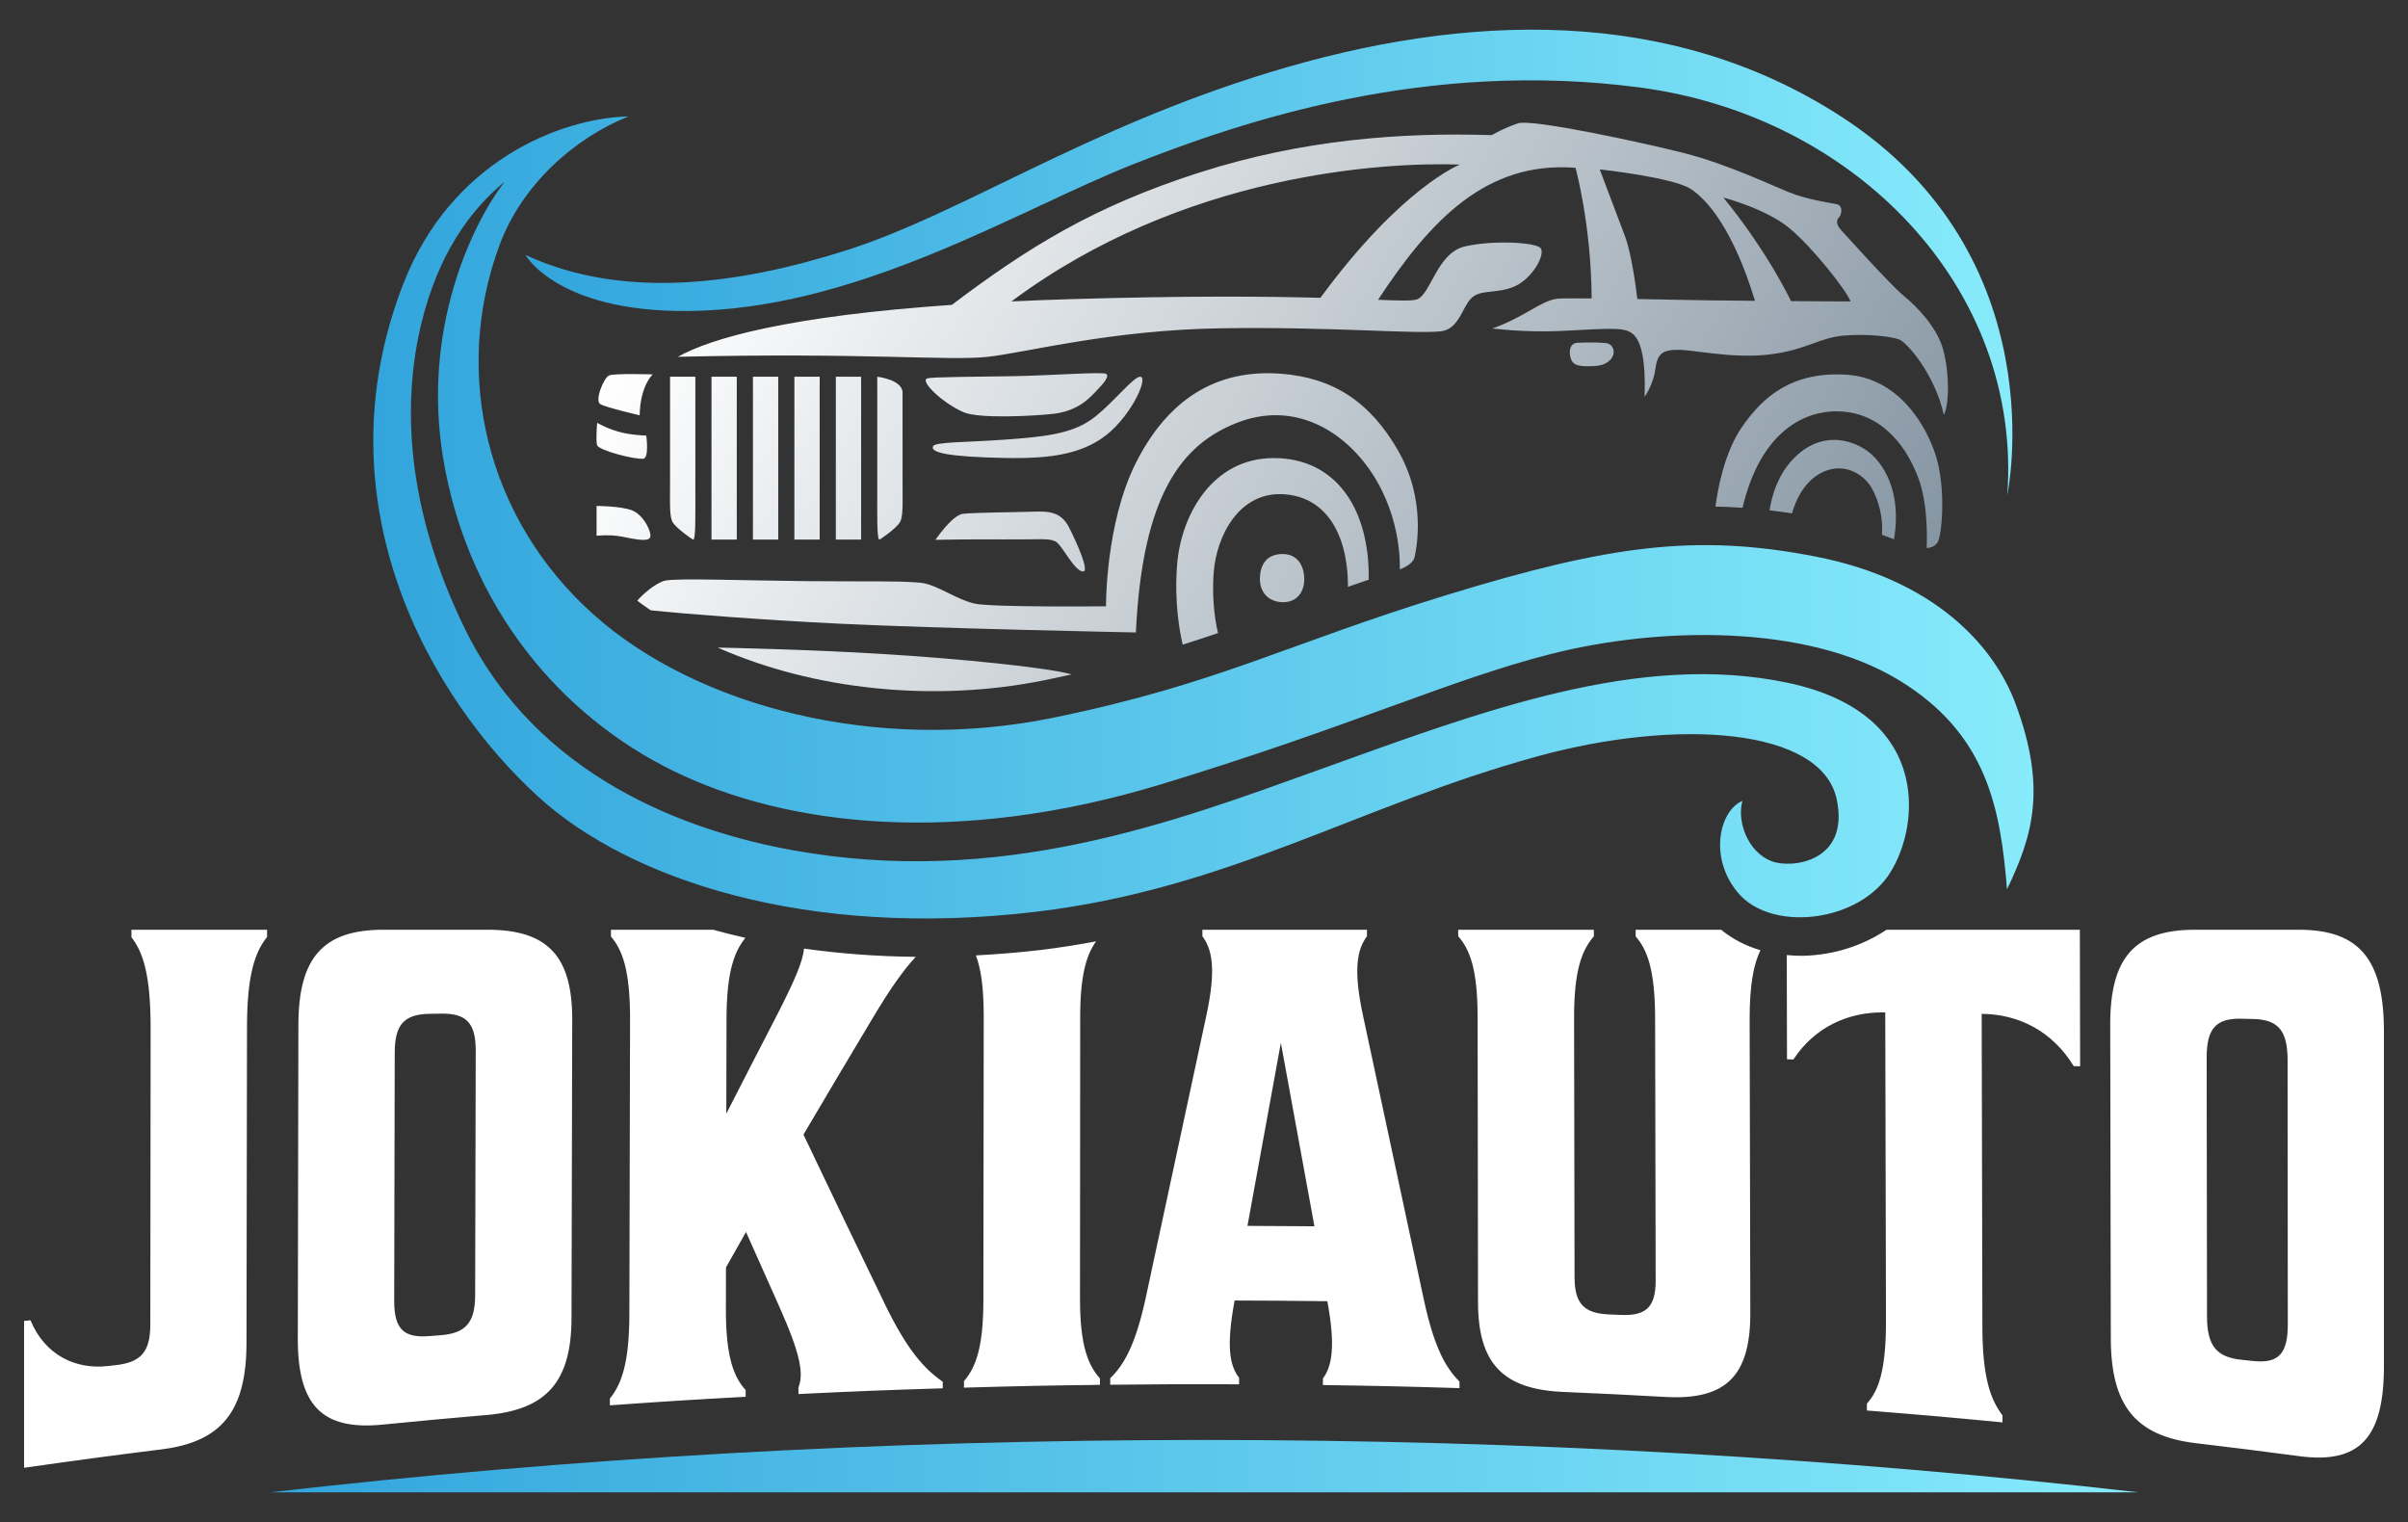
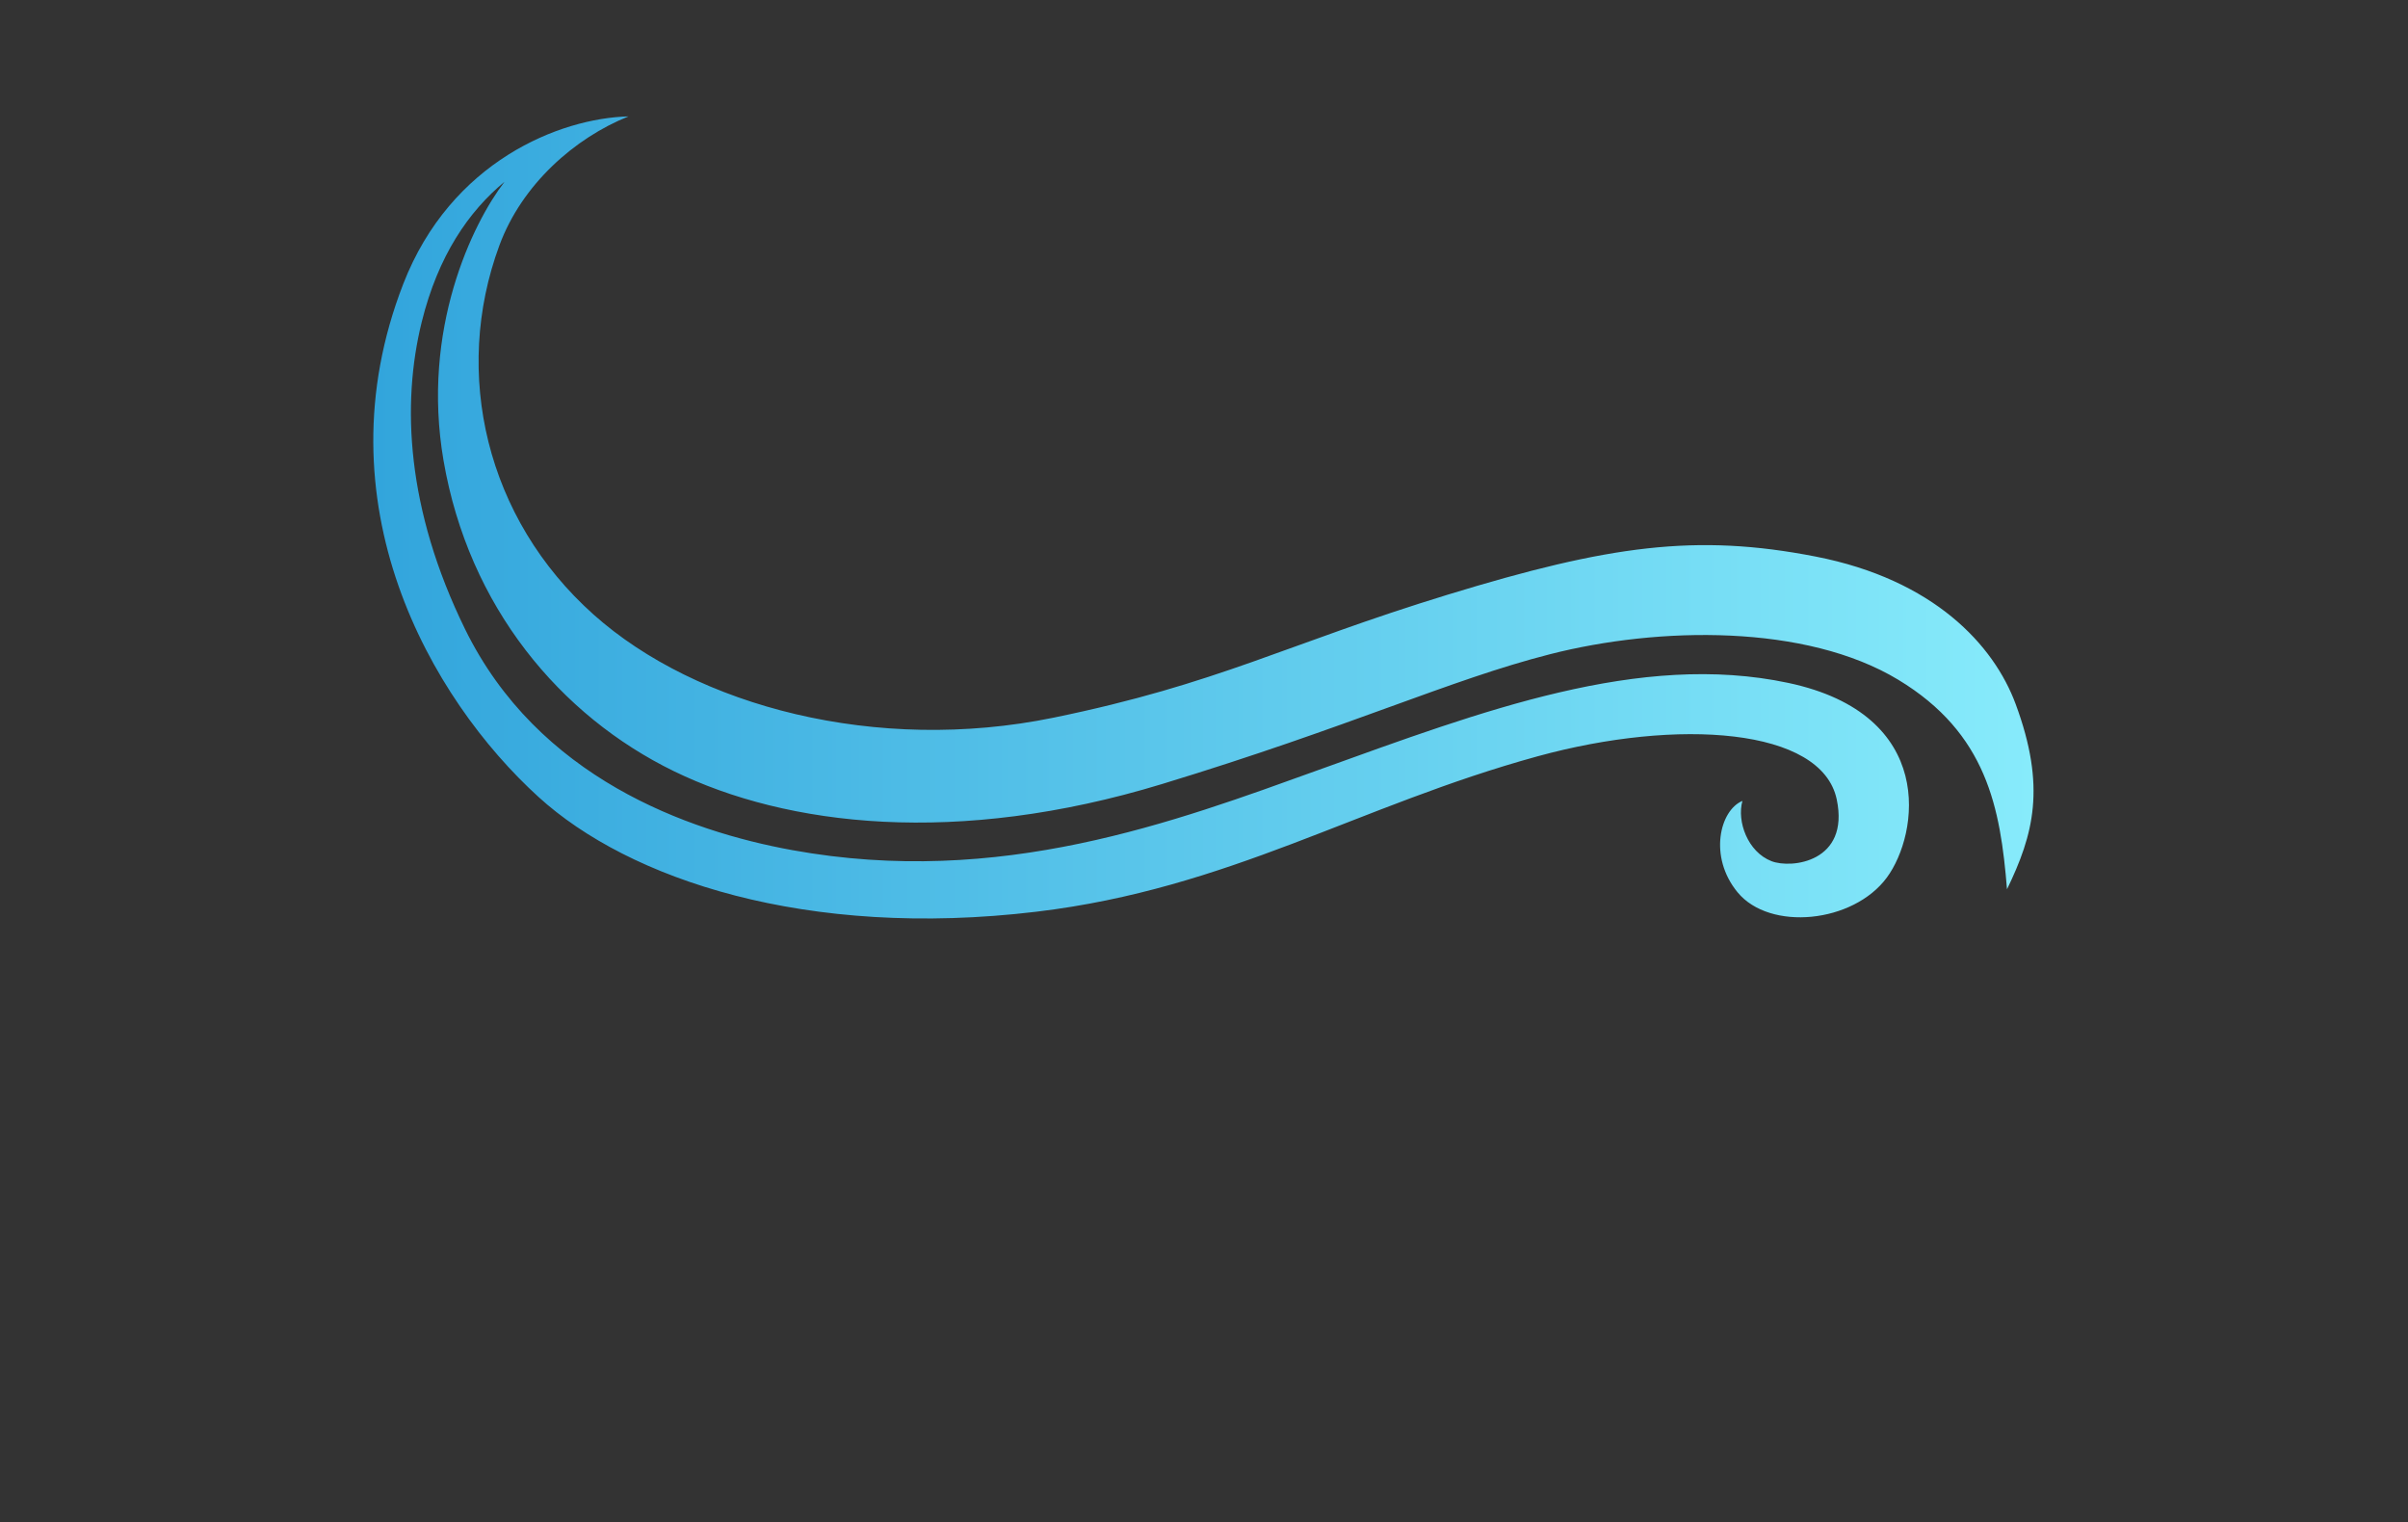
<svg xmlns="http://www.w3.org/2000/svg" xmlns:xlink="http://www.w3.org/1999/xlink" version="1.1" viewBox="0 0 566.929 358.299">
  <rect x="0" y="0" width="566.929" height="358.299" fill="#333333" stroke="none" />
  <defs>
    <style>
      .cls-1 {
        fill: url(#New_Gradient_Swatch_1-3);
      }

      .cls-2 {
        fill: #fff;
      }

      .cls-3 {
        fill: url(#New_Gradient_Swatch_2);
      }

      .cls-4 {
        fill: url(#New_Gradient_Swatch_1-2);
      }

      .cls-5 {
        fill: url(#New_Gradient_Swatch_1);
      }
    </style>
    <linearGradient id="New_Gradient_Swatch_2" data-name="New Gradient Swatch 2" x1="177.248" y1="29.107" x2="429.132" y2="174.532" gradientUnits="userSpaceOnUse">
      <stop offset="0" stop-color="#fff" />
      <stop offset="1" stop-color="#8696a3" />
    </linearGradient>
    <linearGradient id="New_Gradient_Swatch_1" data-name="New Gradient Swatch 1" x1="63.534" y1="345.15" x2="503.525" y2="345.15" gradientUnits="userSpaceOnUse">
      <stop offset="0" stop-color="#32a5dc" />
      <stop offset="1" stop-color="#87ebfb" />
    </linearGradient>
    <linearGradient id="New_Gradient_Swatch_1-2" data-name="New Gradient Swatch 1" x1="87.887" y1="121.811" x2="478.765" y2="121.811" xlink:href="#New_Gradient_Swatch_1" />
    <linearGradient id="New_Gradient_Swatch_1-3" data-name="New Gradient Swatch 1" x1="123.716" y1="61.757" x2="473.79" y2="61.757" xlink:href="#New_Gradient_Swatch_1" />
  </defs>
  <g>
    <g id="Layer_1">
      <g>
-         <path class="cls-2" d="M221.955,325.282c0,.617-.001.925-.002,1.543-13.591.424-20.385.695-33.969,1.353,0-.625.002-.937.003-1.562,1.219-3.18.619-7.5-4.51-19.022-3.138-7.005-4.707-10.518-7.843-17.569-1.885,3.334-2.828,5.005-4.714,8.357-.008,3.905-.012,5.857-.021,9.762-.025,11.492,1.935,16.112,4.657,19.105-.001.628-.002.943-.003,1.571-12.792.701-19.187,1.104-31.969,2.013.001-.64.002-.96.004-1.6,2.734-3.389,4.563-8.288,4.589-19.929.054-23.073.107-46.146.16-69.218.027-11.643-1.779-16.417-4.496-19.613.001-.639.002-.959.004-1.598,9.856,0,15.936,0,24.054,0,2.491.689,5.022,1.327,7.601,1.907-2.585,3.147-4.432,7.936-4.455,19.033-.019,8.943-.029,13.414-.048,22.357,4.623-9.046,6.934-13.539,11.554-22.476,4.463-8.663,6.462-13.298,6.737-16.389,8.443,1.2,17.241,1.853,26.302,1.943-2.882,3.12-6.011,7.508-10.025,14.246-6.559,10.964-9.841,16.479-16.405,27.604,7.604,15.946,11.408,23.853,19.023,39.603,5.438,11.292,9.527,15.626,13.771,18.579ZM30.944,220.633c2.721,3.517,4.532,8.754,4.519,21.547-.024,23.189-.048,46.379-.072,69.568-.007,6.484-2.122,8.977-8.309,9.648-.724.079-1.086.118-1.81.197-7.392.808-14.627-2.462-18.095-10.777-.603.062-.905.093-1.508.155v34.561c12.952-1.843,19.434-2.711,32.407-4.338,14.18-1.779,19.932-9.078,19.958-25.01.04-24.842.08-49.684.12-74.525.02-12.507,1.996-17.665,4.726-21.082.001-.682.002-1.022.003-1.704-12.775,0-19.162,0-31.937,0,0,.704,0,1.055-.002,1.759ZM254.317,239.243c.006-9.808,1.525-14.548,3.738-17.632-4.214.779-8.504,1.484-12.968,2.018-5.167.617-10.272,1.013-15.331,1.284,1.166,3.084,1.855,7.488,1.846,14.418-.026,22.253-.052,44.507-.078,66.76-.013,11.228-1.839,15.886-4.573,19.042,0,.616,0,.924-.002,1.54,12.803-.367,19.206-.499,32.012-.658,0-.612,0-.919,0-1.531-2.73-3.027-4.698-7.595-4.691-18.773.015-22.157.03-44.313.045-66.47ZM134.722,240.111c-.055,23.384-.11,46.767-.166,70.15-.035,14.963-5.807,21.63-20.031,22.854-9.805.843-14.706,1.296-24.503,2.261-14.212,1.401-19.937-4.537-19.908-20.29.046-24.618.091-49.236.137-73.854.029-15.753,5.793-22.359,20.021-22.359h24.52c14.228,0,19.965,6.275,19.93,21.238ZM112.001,247.329c.015-6.541-2.25-8.798-8.152-8.705-1.09.017-1.635.026-2.724.043-5.902.094-8.177,2.458-8.191,9.1-.042,19.483-.085,38.967-.127,58.45-.014,6.644,2.248,8.78,8.148,8.325,1.089-.084,1.634-.126,2.723-.208,5.9-.448,8.175-2.895,8.19-9.439.044-19.189.089-38.377.134-57.566ZM444.149,218.874c-5.492,3.692-12.321,5.937-19.409,6.124-1.389.032-2.741-.037-4.072-.157.02,8.557.034,14.508.057,24.534.606.011.909.017,1.514.029,4.978-7.575,12.84-11.188,21.316-11.07.121.002.181.002.302.004.057,24.169.114,48.338.171,72.507.028,11.84-1.777,16.57-4.494,19.589.002.647.002.97.004,1.617,12.777,1.015,19.162,1.574,31.925,2.797-.001-.663-.002-.994-.004-1.657-2.729-3.57-4.707-8.69-4.734-20.737-.055-24.592-.111-49.184-.166-73.776.121.002.182.003.303.005,8.474.136,16.353,4.087,21.361,12.296.605.017.908.026,1.512.043-.025-12.86-.038-19.289-.063-32.149h-45.524ZM343.617,325.24c0,.617.001.925.002,1.542-12.863-.393-19.296-.536-32.162-.719,0-.613,0-.919,0-1.532,2.122-2.879,3.028-7.466,1.05-18.209-8.735-.105-13.103-.138-21.839-.164-1.97,10.694-1.212,15.281,1.065,18.194,0,.612,0,.918,0,1.529-12.139-.051-18.209-.03-30.348.106v-1.531c3.189-3.094,5.922-7.707,8.352-18.882,4.755-22.124,9.508-44.249,14.256-66.374,2.422-11.158,1.362-15.743-.908-18.801v-1.527h38.748c0,.613,0,.919.001,1.532-2.268,3.068-3.325,7.659-.892,18.863,4.779,22.271,9.551,44.544,14.312,66.819,2.439,11.279,5.175,15.974,8.364,19.152ZM309.462,288.683c-3.164-17.296-4.744-25.932-7.901-43.194-3.143,17.247-4.716,25.865-7.865,43.099,6.307.021,9.46.04,15.767.095ZM561.26,242.758v78.891c0,16.827-5.719,23.027-19.89,21.157-9.769-1.289-14.657-1.903-24.437-3.069-14.188-1.692-19.945-8.882-19.974-24.636-.046-24.621-.091-49.243-.137-73.864-.029-15.755,5.71-22.362,19.939-22.362,9.808,0,14.712,0,24.52,0,14.228,0,19.98,7.057,19.98,23.884ZM538.631,311.731c-.017-20.713-.034-41.427-.05-62.14-.006-7.061-2.276-9.584-8.176-9.712-1.089-.024-1.634-.035-2.723-.059-5.9-.126-8.165,2.252-8.156,9.177.028,20.313.055,40.626.083,60.94.009,6.927,2.278,9.571,8.165,10.179,1.087.112,1.63.169,2.717.282,5.886.616,8.146-1.605,8.141-8.668ZM414.475,223.695c-3.509-1.027-6.632-2.669-9.258-4.821-6.354,0-11.908,0-20.126,0,.001.626.002.939.003,1.565,2.731,3.135,4.557,7.851,4.581,19.309.042,20.56.085,41.12.128,61.68.013,6.28-2.255,8.369-8.166,8.124-1.091-.045-1.637-.067-2.728-.111-5.911-.238-8.189-2.493-8.201-8.719-.037-20.384-.074-40.769-.111-61.153-.021-11.36,1.939-16.02,4.658-19.138-.001-.623-.002-.935-.003-1.558h-31.937c0,.616.001.924.002,1.54,2.729,3.085,4.552,7.72,4.568,18.989.032,22.382.063,44.763.095,67.145.02,14.354,5.794,20.519,20.048,21.131,9.644.414,14.465.651,24.104,1.183,14.247.787,19.988-4.988,19.955-19.761-.052-23.033-.105-46.067-.157-69.1-.019-8.297.981-13.082,2.544-16.305Z" />
-         <path class="cls-3" d="M158.452,123.064c-.887-1.329-.697-4.119-.697-10.455v-23.92h5.955v27.214c0,5.132.127,11.529-.57,11.114-.697-.415-3.801-2.625-4.688-3.954ZM206.54,88.69v27.214c0,5.132-.127,11.529.57,11.114.697-.415,3.801-2.625,4.688-3.954.887-1.329.697-4.119.697-10.455v-20.179c0-3.073-5.955-3.741-5.955-3.741ZM196.785,88.69v38.328h5.955v-38.328h-5.955ZM268.581,88.708c-1.542-.422-6.758,6.568-11.636,10.052-4.878,3.485-11.721,4.118-20.591,4.752-8.87.633-16.156.507-16.663,1.521-.507,1.014.887,2.217,12.671,2.661,11.784.444,20.211.063,26.863-4.372,6.653-4.435,11.128-14.129,9.356-14.614ZM243.07,120.46c-3.675.127-13.938.19-16.409.507-2.471.317-6.431,6.114-6.431,6.114,0,0,7.444-.158,15.998-.095,8.553.063,10.707-.353,12.291.489,1.584.841,4.486,7.173,6.526,7.05,1.404-.084-1.33-6.336-3.295-10.264-1.964-3.928-5.005-3.928-8.68-3.801ZM238.329,88.56c-8.775.127-18.702.182-19.972.501-1.934.486,3.261,5.65,8.441,7.957,3.65,1.626,16.718.905,21.129.412,5.955-.665,8.648-3.801,10.295-5.512,1.647-1.711,3.015-3.324,2.223-3.894-.792-.57-13.342.409-22.117.536ZM301.659,87.985c-15.146-1.187-26.694,5.913-34.297,21.119-7.123,14.247-6.969,33.621-6.969,33.621,0,0-26.863.296-30.96-.634-4.097-.929-8.49-4.139-11.869-4.773-3.379-.634-13.178-.38-27.559-.507-14.381-.127-30.475-.76-33.39-.127-1.954.425-5.096,2.953-6.578,4.729,1.016.782,2.089,1.518,3.155,2.259,7.771.826,26.138,2.258,44.351,3.149,23.315,1.14,69.882,2.07,69.882,2.07,1.546-32.614,10.897-44.265,23.738-49.333,13.34-5.266,25.013,1.64,31.678,11.573,7.434,11.08,6.706,22.902,6.706,22.902,0,0,3.058-.981,3.494-2.882s2.83-13.389-3.886-25.089c-6.615-11.524-15.29-17.121-27.497-18.078ZM177.268,88.69v38.328h5.955v-38.328h-5.955ZM192.982,88.69h-5.955v38.328h5.955v-38.328ZM167.51,88.69v38.328h5.955v-38.328h-5.955ZM301.845,130.426c-3.801.08-5.09,2.661-5.216,5.512-.152,3.425,1.987,5.779,5.385,5.829,2.724.04,4.878-1.711,5.042-5.036.145-2.943-1.199-6.389-5.211-6.304ZM378.094,80.773c-1.923-.211-4.429-.176-6.704-.081-2.059.086-2.052,2.572-1.474,3.955.49,1.173,1.43,1.618,4.432,1.571,2.377-.037,3.588-.375,4.713-1.454,1.497-1.434.956-3.78-.967-3.991ZM439.955,106.4c-3.104-2.407-10.074-5.259-16.726.634-4.783,4.237-6.184,10.199-6.599,13.104,1.741.204,3.496.443,5.27.714.687-2.418,2.482-7.157,6.714-9.446,5.275-2.854,10.074.127,11.974,3.358,1.74,2.958,2.84,7.288,2.479,11.126.97.345,1.919.701,2.845,1.069,1.988-11.727-2.92-18.201-5.958-20.557ZM153.041,126.553c.563-1.024-1.499-5.417-4.287-6.431-2.788-1.014-8.298-1.014-8.298-1.014v7.011s3.145-.34,5.966.21c2.821.549,6.029,1.298,6.619.223ZM457.647,97.704c-2.027-9.398-8.659-17.212-10.644-17.845-1.985-.634-7.265-1.352-13.009-.845-5.744.507-9.123,3.548-17.782,4.477-8.659.929-17.275-1.14-21.161-1.14s-4.856,1.068-5.363,4.75c-.485,3.524-2.493,6.316-2.493,6.316.296-8.532-.802-13.136-2.703-14.741-1.901-1.605-4.435-1.436-16.219-.803-6.729.362-12.885-.089-16.935-.542,7.592-2.659,11.351-6.514,15.309-7.018.616-.078,3.824-.093,8.084-.061-.105-17.413-3.797-30.751-3.797-30.751-20.92-1.614-34.054,12.164-46.495,31.076,5.479.214,8.184.289,9.255-.139,3.168-1.267,4.688-10.897,11.151-12.418,6.462-1.521,16.928-1.018,17.909.444,1.077,1.605-2.07,7.223-6.251,8.997-4.181,1.774-7.962.591-10.116,2.745-2.154,2.154-2.916,7.333-7.18,7.793-6.272.676-25.406-1.098-51.509-.718-26.103.38-45.997,5.702-55.12,6.716-9.123,1.014-28.848-1.035-72.987,0,7.87-4.405,25.979-9.568,64.511-12.228,18.17-13.727,33.553-23.19,58.119-31.095,24.388-7.848,47.788-9.537,68.991-8.861,0,0,2.911-1.708,6.205-2.785,3.295-1.077,29.207,4.498,39.154,7.032,9.947,2.534,20.337,7.476,24.582,9.187,4.245,1.711,9.377,2.471,11.151,2.788,1.774.317,1.267,2.534.634,3.168s-.664,1.711.587,3.041c1.251,1.33,11.514,12.798,14.682,15.396,3.168,2.598,7.898,7.476,9.292,12.713,1.54,5.788,1.415,12.967.148,15.353ZM343.733,38.741c-18.168-.622-65.275,2.157-105.604,32.218,4.279-.202,8.746-.379,13.456-.521,27.936-.846,46.75-.663,59.29-.33,19.163-26.092,32.858-31.367,32.858-31.367ZM413.184,70.817c-4.921-16.173-10.922-23.671-15.197-26.375-4.308-2.724-21.351-4.562-21.351-4.562,0,0,4.118,10.897,5.955,15.759,1.54,4.075,2.596,12.214,2.898,14.747,3.061.052,6.086.113,8.717.179,4.054.101,11.501.186,18.977.251ZM435.684,70.968c-.802-2.365-8.701-12.502-14.318-17.191-5.618-4.688-15.628-7.265-15.628-7.265,10.141,12.372,15.514,23.505,15.926,24.371,7.795.055,14.021.084,14.021.084ZM434.506,88.196c-12.333-.676-19.26,4.815-24.498,12.502-4.272,6.27-5.733,15.454-6.127,18.557,2.129.04,4.251.139,6.378.287,4.225-18.037,14.799-23.365,23.655-22.646,9.947.808,15.375,9.123,17.824,15.881,2.45,6.758,1.859,16.219,1.859,16.219,0,0,1.574.081,2.509-1.2,1.156-1.584,2.052-12.907-.313-20.426-2.365-7.518-8.954-18.5-21.288-19.176ZM151.457,107.989c1.425-.158.697-5.449.697-5.449,0,0-3.58-.063-6.557-.919-2.978-.855-5.004-2.091-5.004-2.091,0,0-.35,3.96-.033,5.227.317,1.267,8.87,3.456,10.897,3.231ZM299.864,107.835c-14.454,0-21.795,13.433-22.724,25.006-.732,9.112.68,16.265,1.315,18.905,0,.003.001.006.002.008,2.828-.892,5.588-1.801,8.312-2.73-.386-1.562-1.571-7.094-1.017-14.281.658-8.52,5.858-18.784,16.08-18.41,9.783.358,15.503,8.588,15.533,21.809,1.589-.552,3.214-1.109,4.883-1.674.257-16.366-7.473-28.633-22.384-28.633ZM207.96,153.965c-17.107-1.069-37.551-1.493-38.989-1.512,22.471,9.918,50.75,13.033,77.185,7.632,2.083-.442,4.074-.866,6.028-1.29.018-.018.055-.037.074-.037-5.53-1.622-26.564-3.705-44.298-4.793ZM141.351,95.149c1.436.802,9.25,2.619,9.25,2.619.127-7.054,3.083-9.63,3.083-9.63,0,0-9.081-.296-10.306.253-1.225.549-3.464,5.955-2.027,6.758Z" />
        <g>
-           <path class="cls-5" d="M503.525,351.316c-70.096-8.024-143.839-12.332-219.995-12.332s-149.899,4.308-219.995,12.332h439.99Z" />
          <path class="cls-4" d="M474.546,165.716c-5.101-13.76-19.135-29.258-47.138-34.707-28.004-5.449-48.531-2.661-86.603,8.997-38.072,11.658-53.858,20.971-92.822,28.954-41.592,8.521-83.968-2.64-108.213-24.265-25.342-22.605-33.309-56.833-22.196-86.925,5.316-14.395,17.794-25.332,30.401-30.37-16.145.411-41.832,10.584-53.04,39.451-20.006,51.524,6.37,97.586,31.866,120.777,21.299,19.373,63.017,33.48,117.213,27,45.508-5.442,75.815-25.031,118.058-36.603,32.881-9.007,66.823-6.728,70.363,10.174,3.085,14.729-10.657,16.354-15.362,14.529-5.622-2.18-8.186-9.387-6.842-14.188-5.322,2.196-8.024,13.16-1.152,21.51,7.586,9.219,27.212,7.29,35.147-3.457,7.586-10.275,11.778-38.394-23.194-45.827-34.973-7.434-72.018,6.6-110.43,20.428-34.024,12.249-75.141,27.829-124.073,18.938-24.697-4.487-59.914-17.085-77.041-52.037-13.834-28.23-14.957-53.056-10.2-72.29,3.865-15.628,11.066-26.039,19.493-33.009-7.539,9.82-19.662,34.698-14.361,65.595,5.923,34.524,27.539,60.146,54.233,73.155,26.694,13.009,66.672,17.719,114.886,3.041,44.671-13.599,67.649-24.52,91.402-30.58,25.648-6.543,60.248-7.123,81.983,6.019,20.867,12.617,24.049,30.188,25.597,49.32,6.224-12.881,9.292-24.032,2.027-43.63Z" />
-           <path class="cls-1" d="M123.716,60.012s7.942,14.403,41.47,13.127c38.755-1.475,75.253-24.025,101.294-34.346,26.041-10.322,69.443-24.907,119.862-18.161,50.42,6.746,89.758,47.09,86.249,95.899,0,0,11.883-56.117-39.166-89.131-39.988-25.861-87.969-24.629-134.715-10.304-43.602,13.361-72.204,33.069-98.987,41.68-25.68,8.256-53.077,11.903-76.007,1.237Z" />
        </g>
      </g>
    </g>
  </g>
</svg>